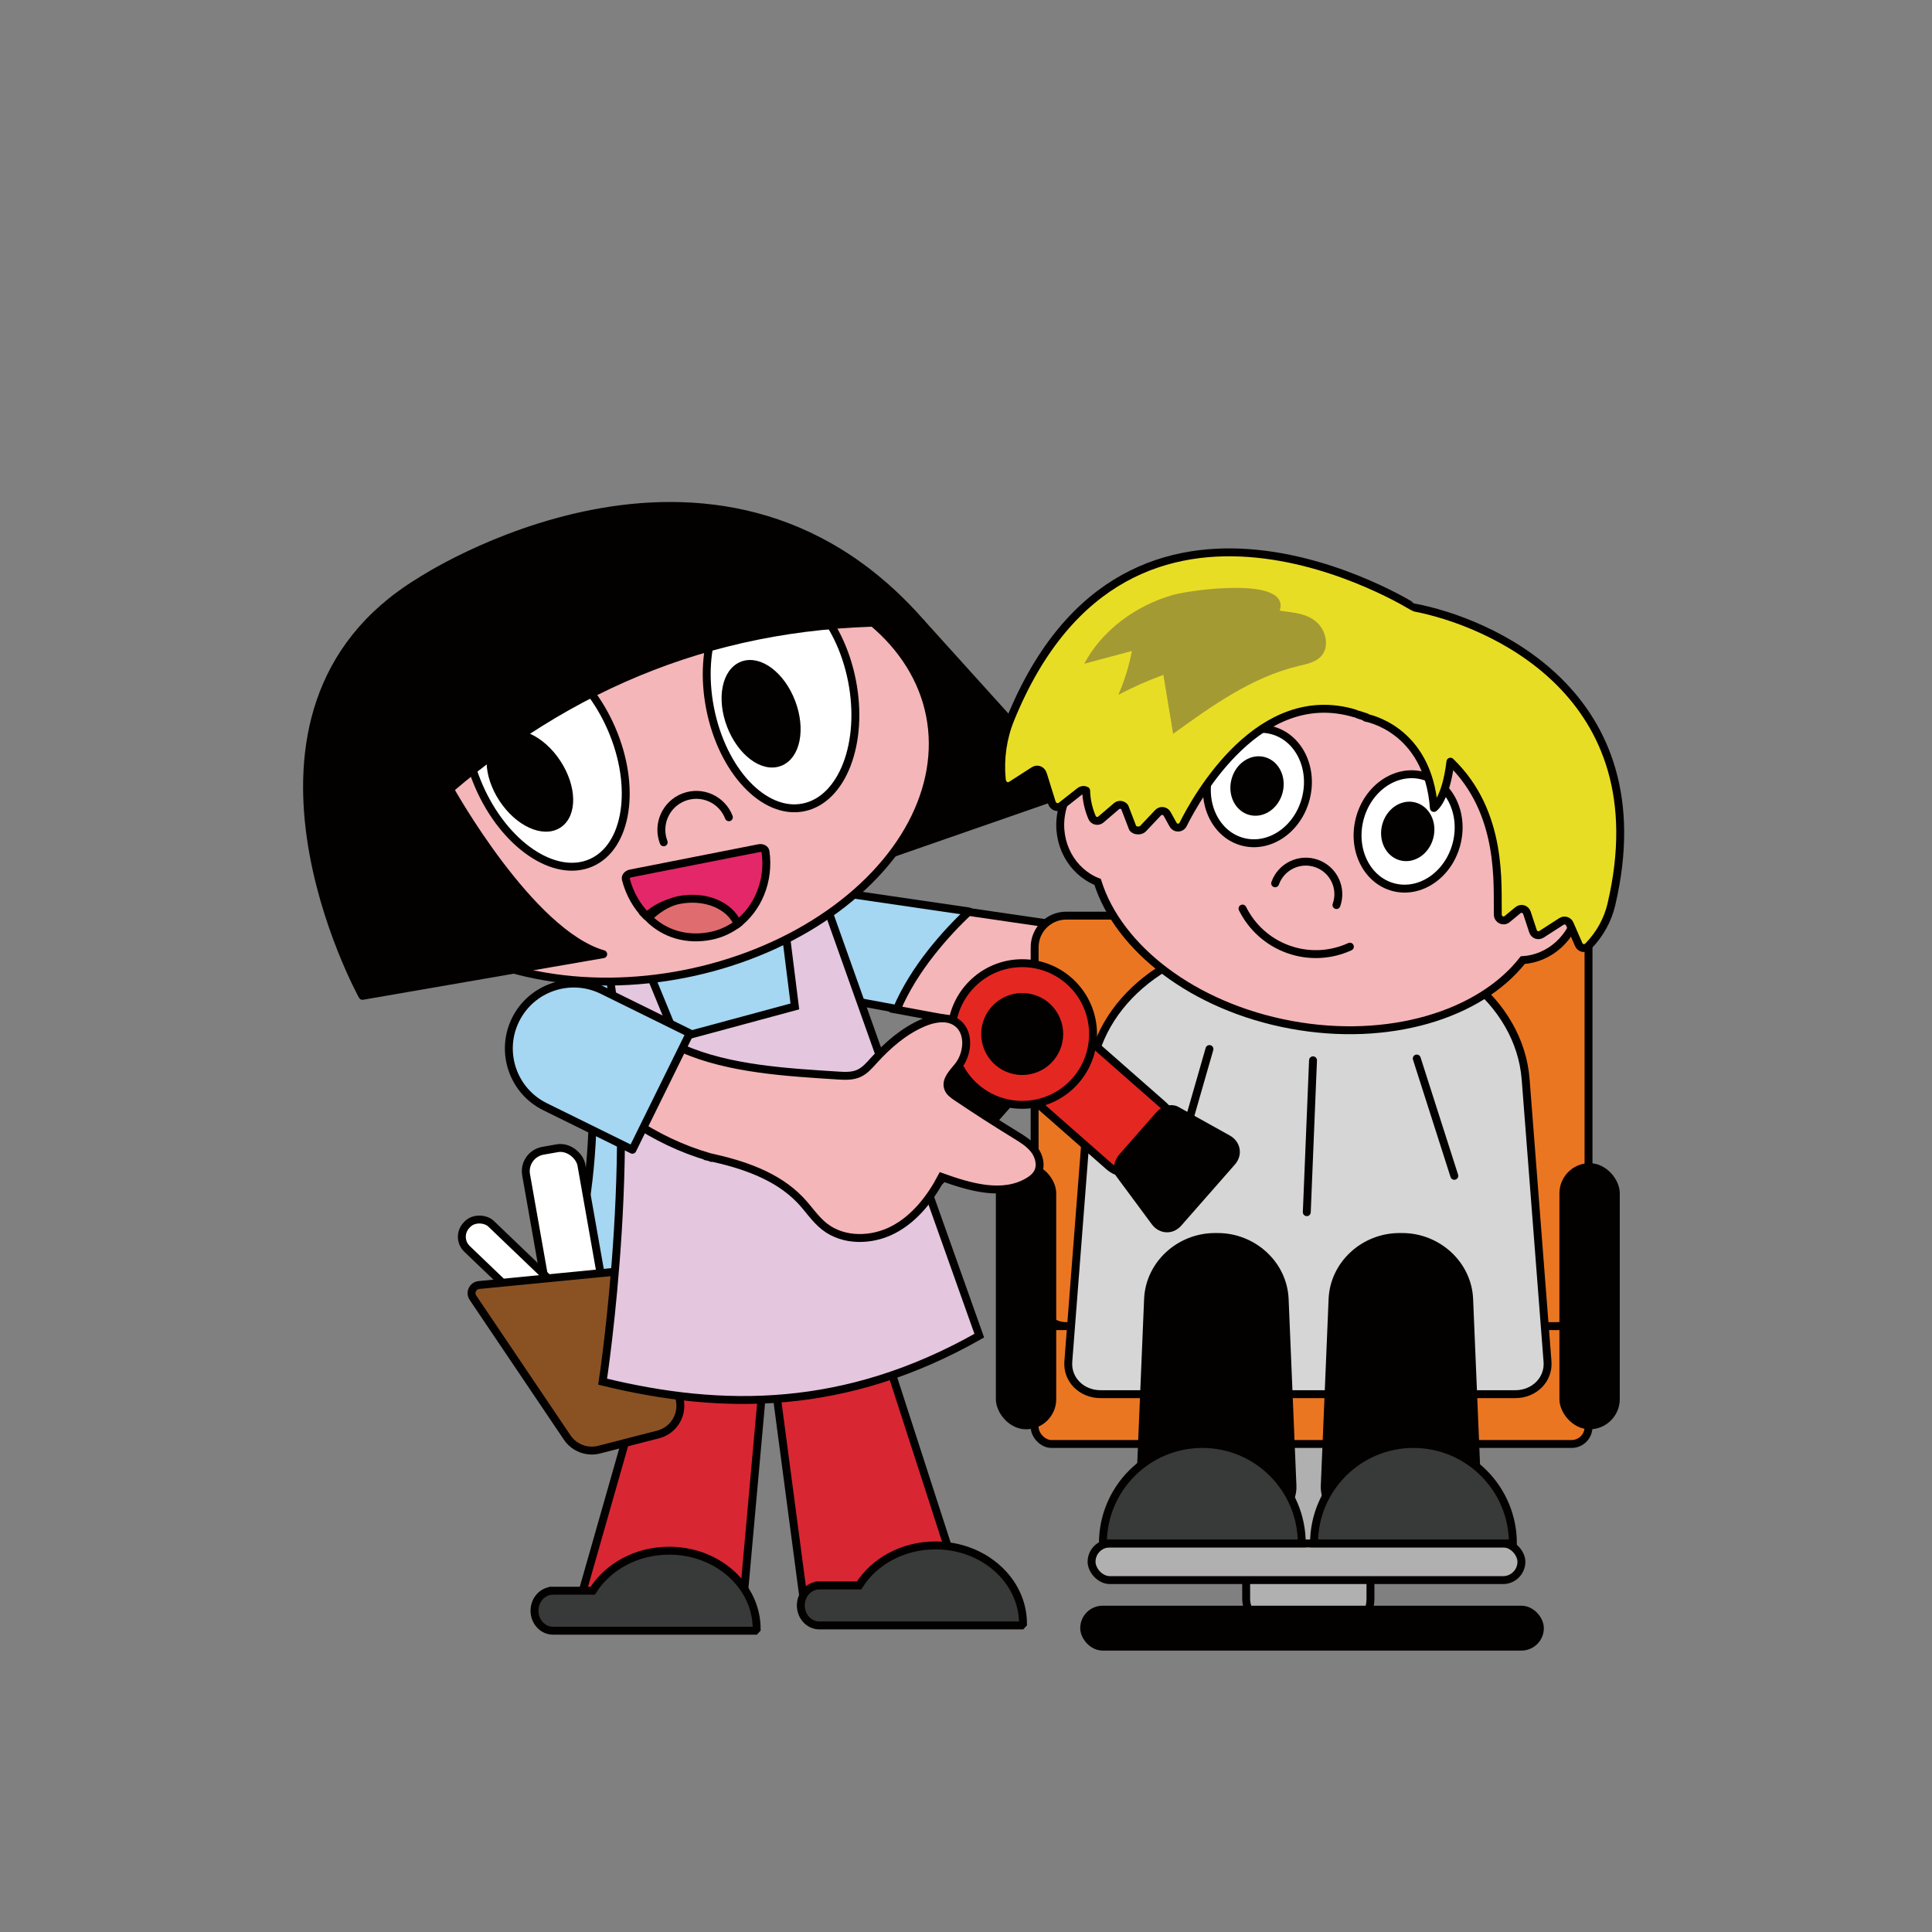
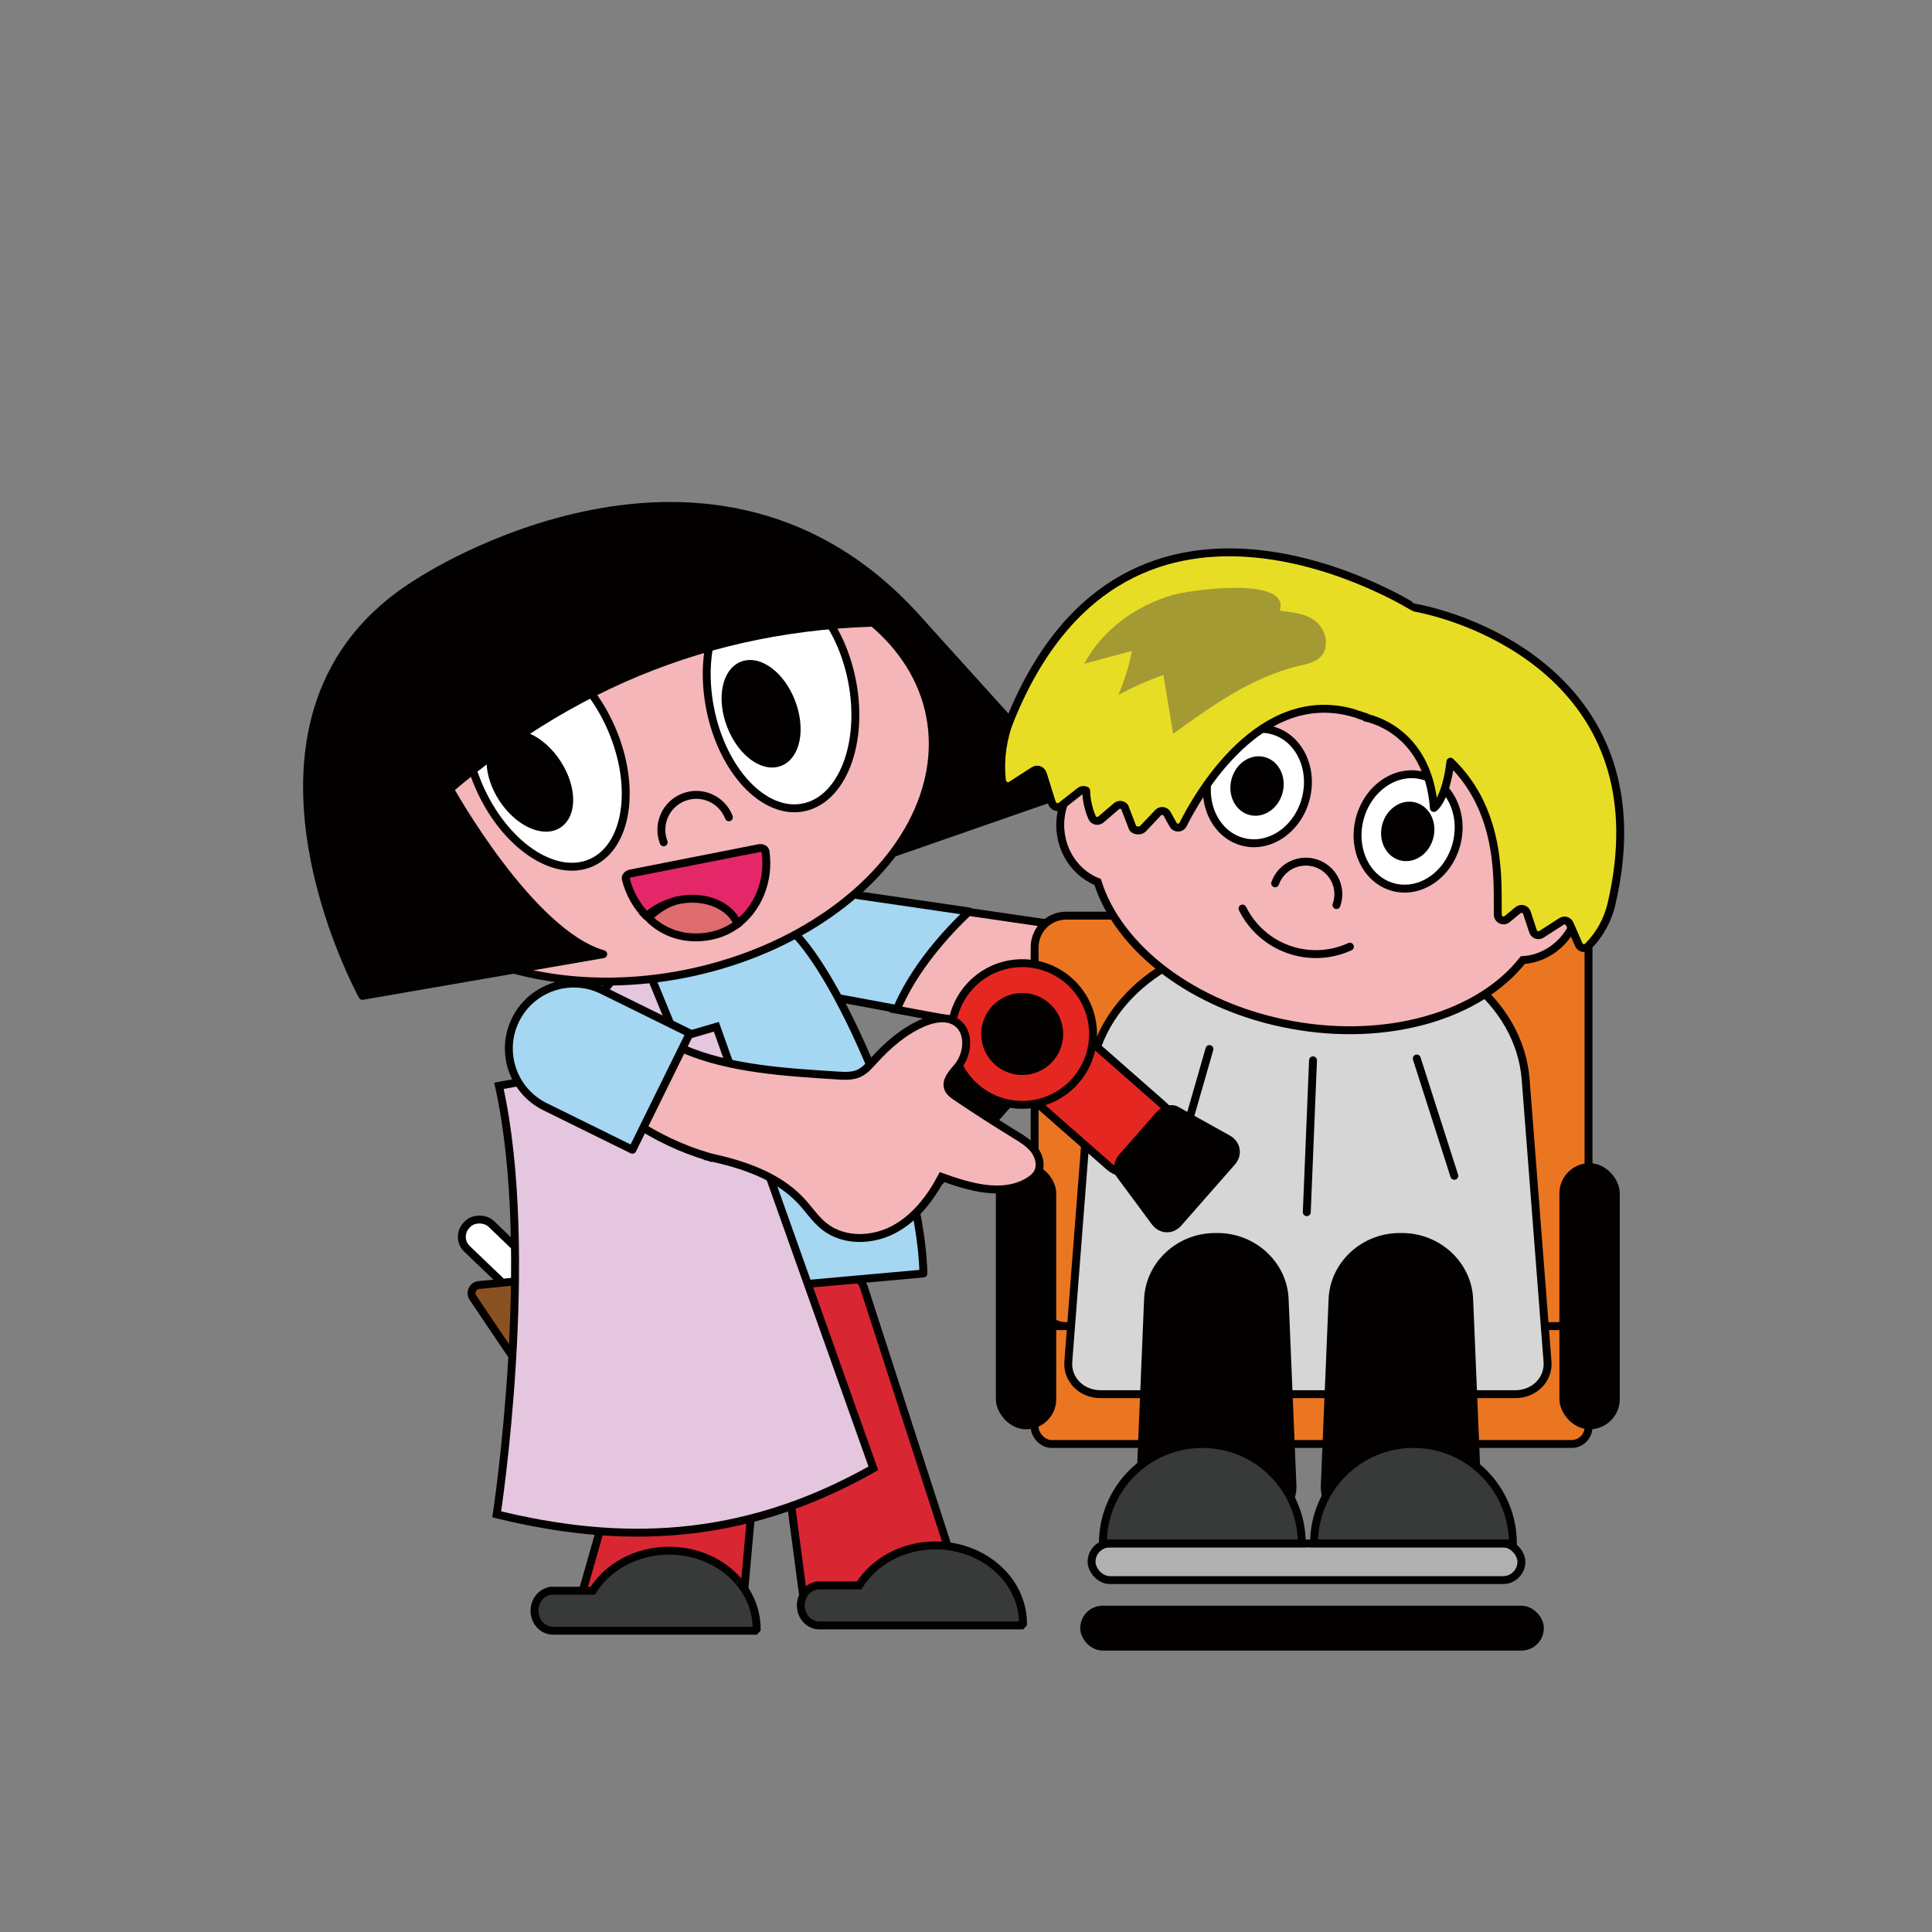
<svg xmlns="http://www.w3.org/2000/svg" id="ecV61GsOdQC1" viewBox="0 0 800 800" shape-rendering="geometricPrecision" text-rendering="geometricPrecision">
  <rect x="0" y="0" width="800" height="800" fill="#808080" stroke="none" />
  <style>#ecV61GsOdQC25 {animation: ecV61GsOdQC25__m 5000ms linear infinite normal forwards}@keyframes ecV61GsOdQC25__m { 0% {d: path('M127.27,168.72L141.53,203.42L186.48,191.28L181.7,153.11L196.88,148.69L256.41,316.12C205.77,344.83,159.13,344.71,113.59,333.57C113.59,333.57,128.68,235.11,114.44,171.07L127.28,168.72Z')} 8% {d: path('M127.27,168.72L141.53,203.42L186.48,191.28L181.7,153.11L196.88,148.69L256.41,316.12C205.77,344.83,159.13,344.71,113.59,333.57C113.59,333.57,128.68,235.11,114.44,171.07L127.28,168.72Z');animation-timing-function: cubic-bezier(0.42,0,0.58,1)} 16% {d: path('M127.27,168.72L141.53,203.42L186.48,191.28L181.7,153.11L196.88,148.69L254.747,317.125C204.107,345.835,126.821,347.896,100.545,331.992C100.545,331.992,128.68,235.11,114.44,171.07L127.28,168.72Z');animation-timing-function: cubic-bezier(0.42,0,0.58,1)} 24% {d: path('M127.27,168.72L141.53,203.42L186.48,191.28L181.7,153.11L196.88,148.69L256.41,316.12C205.77,344.83,159.13,344.71,113.59,333.57C113.59,333.57,128.68,235.11,114.44,171.07L127.28,168.72Z')} 30% {d: path('M127.27,168.72L141.53,203.42L186.48,191.28L181.7,153.11L196.88,148.69L254.747,317.125C204.107,345.835,134.08,347.148,107.803,331.243C107.803,331.243,128.68,235.11,114.44,171.07L127.28,168.72Z');animation-timing-function: cubic-bezier(0.42,0,0.58,1)} 34% {d: path('M127.27,168.72L141.53,203.42L186.48,191.28L181.7,153.11L196.88,148.69L256.41,316.12C205.77,344.83,159.13,344.71,113.59,333.57C113.59,333.57,128.68,235.11,114.44,171.07L127.28,168.72Z')} 100% {d: path('M127.27,168.72L141.53,203.42L186.48,191.28L181.7,153.11L196.88,148.69L256.41,316.12C205.77,344.83,159.13,344.71,113.59,333.57C113.59,333.57,128.68,235.11,114.44,171.07L127.28,168.72Z')}} #ecV61GsOdQC26_tr {animation: ecV61GsOdQC26_tr__tr 5000ms linear infinite normal forwards}@keyframes ecV61GsOdQC26_tr__tr { 0% {transform: translate(311.237px,355.628px) rotate(0deg);animation-timing-function: cubic-bezier(0.42,0,0.58,1)} 12% {transform: translate(311.237px,355.628px) rotate(5.459deg);animation-timing-function: cubic-bezier(0.42,0,0.58,1)} 24% {transform: translate(311.237px,355.628px) rotate(0deg)} 100% {transform: translate(311.237px,355.628px) rotate(0deg)}} #ecV61GsOdQC31_to {animation: ecV61GsOdQC31_to__to 5000ms linear infinite normal forwards}@keyframes ecV61GsOdQC31_to__to { 0% {transform: translate(173.675px,80.3px)} 2% {transform: translate(173.675px,80.3px)} 12% {transform: translate(189.561px,83.074px)} 68% {transform: translate(189.561px,83.074px)} 78% {transform: translate(173.675px,80.3px)} 100% {transform: translate(173.675px,80.3px)}} #ecV61GsOdQC31_tr {animation: ecV61GsOdQC31_tr__tr 5000ms linear infinite normal forwards}@keyframes ecV61GsOdQC31_tr__tr { 0% {transform: rotate(-21.02deg)} 2% {transform: rotate(-21.02deg)} 12% {transform: rotate(-7.244deg)} 68% {transform: rotate(-5.596deg)} 78% {transform: rotate(-19.647deg)} 100% {transform: rotate(-19.647deg)}} #ecV61GsOdQC34_to {animation: ecV61GsOdQC34_to__to 5000ms linear infinite normal forwards}@keyframes ecV61GsOdQC34_to__to { 0% {transform: translate(86.006px,105.738px)} 2% {transform: translate(86.006px,105.738px)} 12% {transform: translate(103.048px,106.709px)} 68% {transform: translate(103.048px,106.709px)} 78% {transform: translate(86.006px,105.738px)} 100% {transform: translate(86.006px,105.738px)}} #ecV61GsOdQC34_tr {animation: ecV61GsOdQC34_tr__tr 5000ms linear infinite normal forwards}@keyframes ecV61GsOdQC34_tr__tr { 0% {transform: rotate(-33.31deg)} 2% {transform: rotate(-33.31deg)} 12% {transform: rotate(-22.835deg)} 68% {transform: rotate(-22.835deg)} 78% {transform: rotate(-33.31deg)} 100% {transform: rotate(-33.31deg)}} #ecV61GsOdQC37 {animation: ecV61GsOdQC37__m 5000ms linear infinite normal forwards}@keyframes ecV61GsOdQC37__m { 0% {d: path('M142.12,151.2C137.38,152.13,133.28,154.27,130.28,157.07C126.59,153.35,123.79,148.53,122.38,143C122.14,142.07,122.98,141.1,124.19,140.86C124.19,140.86,172.86,131.27,172.86,131.27C174.08,131.03,175.22,131.61,175.35,132.56C176.92,143.69,172.43,154.29,164.38,160.27C161.43,153.23,152.08,149.24,142.12,151.2Z')} 16% {d: path('M142.12,151.2C137.38,152.13,133.28,154.27,130.28,157.07C126.59,153.35,123.79,148.53,122.38,143C122.14,142.07,122.98,141.1,124.19,140.86C124.19,140.86,172.86,131.27,172.86,131.27C174.08,131.03,175.22,131.61,175.35,132.56C176.92,143.69,172.43,154.29,164.38,160.27C161.43,153.23,152.08,149.24,142.12,151.2Z')} 20% {d: path('M142.19,151.161C137.45,152.091,133.35,154.231,130.35,157.031C126.66,153.311,124.83,150.019,123.42,144.489C123.18,143.559,123.47,143.376,124.764,143.348C139.164,146.857,164.152,143.665,173.51,132.561C175.662,132.297,174.415,133.078,175.261,133.709C175.626,145.353,172.5,154.251,164.45,160.231C161.5,153.191,152.15,149.201,142.19,151.161Z')} 24% {d: path('M142.19,151.161C137.45,152.091,133.35,154.231,130.35,157.031C126.66,153.311,124.83,150.019,123.42,144.489C123.18,143.559,123.47,143.376,124.764,143.348C139.164,146.857,164.152,143.665,173.51,132.561C175.662,132.297,174.415,133.078,175.261,133.709C175.626,145.353,172.5,154.251,164.45,160.231C161.5,153.191,152.15,149.201,142.19,151.161Z')} 28% {d: path('M142.12,151.2C137.38,152.13,133.28,154.27,130.28,157.07C126.59,153.35,123.79,148.53,122.38,143C122.14,142.07,122.98,141.1,124.19,140.86C124.19,140.86,172.86,131.27,172.86,131.27C174.08,131.03,175.22,131.61,175.35,132.56C176.92,143.69,172.43,154.29,164.38,160.27C161.43,153.23,152.08,149.24,142.12,151.2Z')} 100% {d: path('M142.12,151.2C137.38,152.13,133.28,154.27,130.28,157.07C126.59,153.35,123.79,148.53,122.38,143C122.14,142.07,122.98,141.1,124.19,140.86C124.19,140.86,172.86,131.27,172.86,131.27C174.08,131.03,175.22,131.61,175.35,132.56C176.92,143.69,172.43,154.29,164.38,160.27C161.43,153.23,152.08,149.24,142.12,151.2Z')}} #ecV61GsOdQC39 {animation: ecV61GsOdQC39__m 5000ms linear infinite normal forwards}@keyframes ecV61GsOdQC39__m { 0% {d: path('M234.36,45.83C164.87,43.46,105.89,65.87,55.67,108.88C55.67,108.88,85.95,163.47,113.81,171.47L22.52,187.27C22.52,187.27,-36.94,79.68,44.17,30.24C44.17,30.24,155.97,-43.82,234.35,45.83Z')} 8% {d: path('M234.36,45.83C164.87,43.46,105.89,65.87,55.67,108.88C55.67,108.88,85.95,163.47,113.81,171.47L22.52,187.27C22.52,187.27,-36.94,79.68,44.17,30.24C44.17,30.24,155.97,-43.82,234.35,45.83Z')} 16% {d: path('M234.36,45.83C164.87,43.46,105.89,65.87,55.67,108.88C55.67,108.88,81.178,170.425,109.038,178.425L12.206,190.045C12.206,190.045,-34.078,75.592,44.17,30.24C44.17,30.24,155.97,-43.82,234.35,45.83Z')} 24% {d: path('M234.36,45.83C164.87,43.46,105.89,65.87,55.67,108.88C55.67,108.88,85.95,163.47,113.81,171.47L22.52,187.27C22.52,187.27,-36.94,79.68,44.17,30.24C44.17,30.24,155.97,-43.82,234.35,45.83Z')} 100% {d: path('M234.36,45.83C164.87,43.46,105.89,65.87,55.67,108.88C55.67,108.88,85.95,163.47,113.81,171.47L22.52,187.27C22.52,187.27,-36.94,79.68,44.17,30.24C44.17,30.24,155.97,-43.82,234.35,45.83Z')}} #ecV61GsOdQC46_tr {animation: ecV61GsOdQC46_tr__tr 5000ms linear infinite normal forwards}@keyframes ecV61GsOdQC46_tr__tr { 0% {transform: translate(515.722px,377.103px) rotate(0deg);animation-timing-function: cubic-bezier(0.42,0,0.58,1)} 12% {transform: translate(515.722px,377.103px) rotate(-8.089deg);animation-timing-function: cubic-bezier(0.42,0,0.58,1)} 24% {transform: translate(515.722px,377.103px) rotate(0deg)} 100% {transform: translate(515.722px,377.103px) rotate(0deg)}} #ecV61GsOdQC49 {animation: ecV61GsOdQC49__m 5000ms linear infinite normal forwards}@keyframes ecV61GsOdQC49__m { 0% {d: path('M356.22,154.17C359.68,161.14,365.74,166.84,373.65,169.65C381.56,172.46,389.86,171.86,396.94,168.62')} 68% {d: path('M356.22,154.17C359.68,161.14,365.74,166.84,373.65,169.65C381.56,172.46,389.86,171.86,396.94,168.62')} 74% {d: path('M359.238,156.229C363.423,164.051,366.879,167.69,372.337,169.327C377.794,170.964,385.253,171.692,392.712,168.054')} 80% {d: path('M356.22,154.17C359.68,161.14,365.74,166.84,373.65,169.65C381.56,172.46,389.86,171.86,396.94,168.62')} 100% {d: path('M356.22,154.17C359.68,161.14,365.74,166.84,373.65,169.65C381.56,172.46,389.86,171.86,396.94,168.62')}} #ecV61GsOdQC51 {animation: ecV61GsOdQC51__m 5000ms linear infinite normal forwards}@keyframes ecV61GsOdQC51__m { 0% {d: path('M-21.87,0C-21.87,-10.477,-12.078,-18.97,0,-18.97C12.078,-18.97,21.87,-10.477,21.87,0C21.87,10.477,12.078,18.97,0,18.97C-12.078,18.97,-21.87,10.477,-21.87,0Z')} 2% {d: path('M-21.87,0C-21.87,-10.477,-12.078,-18.97,0,-18.97C12.078,-18.97,21.87,-10.477,21.87,0C21.87,10.477,12.078,18.97,0,18.97C-12.078,18.97,-21.87,10.477,-21.87,0Z')} 6% {d: path('M-21.87,0C-21.87,-10.477,-12.078,-18.97,0,-18.97C12.078,-18.97,12.722,-11.098,12.722,-0.621C12.722,9.856,12.078,18.97,0,18.97C-12.078,18.97,-21.87,10.477,-21.87,0Z')} 8% {d: path('M-21.87,0C-21.87,-10.477,-12.078,-18.97,0,-18.97C12.078,-18.97,-6.726,-11.382,-6.726,-0.905C-6.726,9.571,12.078,18.97,0,18.97C-12.078,18.97,-21.87,10.477,-21.87,0Z')} 12% {d: path('M-20.372,-0.194C-20.372,-10.671,-6.227,-19.198,-6.767,-18.867C-7.307,-18.536,-20.447,-11.4,-20.372,-0.194C-20.296,11.011,-2.571,22.437,-7.429,18.789C-12.287,15.142,-19.235,8.57,-20.372,-0.194Z')} 16% {d: path('M-21.87,0C-21.87,-10.477,-12.078,-18.97,0,-18.97C12.078,-18.97,-6.726,-11.382,-6.726,-0.905C-6.726,9.571,12.078,18.97,0,18.97C-12.078,18.97,-21.87,10.477,-21.87,0Z')} 20% {d: path('M-21.87,0C-21.87,-10.477,-12.078,-18.97,0,-18.97C12.078,-18.97,12.722,-11.098,12.722,-0.621C12.722,9.856,12.078,18.97,0,18.97C-12.078,18.97,-21.87,10.477,-21.87,0Z')} 24% {d: path('M-21.87,0C-21.87,-10.477,-12.078,-18.97,0,-18.97C12.078,-18.97,21.87,-10.477,21.87,0C21.87,10.477,12.078,18.97,0,18.97C-12.078,18.97,-21.87,10.477,-21.87,0Z')} 68% {d: path('M-21.87,0C-21.87,-10.477,-12.078,-18.97,0,-18.97C12.078,-18.97,21.87,-10.477,21.87,0C21.87,10.477,12.078,18.97,0,18.97C-12.078,18.97,-21.87,10.477,-21.87,0Z')} 72% {d: path('M-21.87,0C-21.87,-10.477,-12.078,-18.97,0,-18.97C12.078,-18.97,12.722,-11.098,12.722,-0.621C12.722,9.856,12.078,18.97,0,18.97C-12.078,18.97,-21.87,10.477,-21.87,0Z')} 76% {d: path('M-21.87,0C-21.87,-10.477,-12.078,-18.97,0,-18.97C12.078,-18.97,-6.726,-11.382,-6.726,-0.905C-6.726,9.571,12.078,18.97,0,18.97C-12.078,18.97,-21.87,10.477,-21.87,0Z')} 80% {d: path('M-20.372,-0.194C-20.372,-10.671,-6.227,-19.198,-6.767,-18.867C-7.307,-18.536,-20.447,-11.4,-20.372,-0.194C-20.296,11.011,-2.571,22.437,-7.429,18.789C-12.287,15.142,-19.235,8.57,-20.372,-0.194Z')} 84% {d: path('M-21.87,0C-21.87,-10.477,-12.078,-18.97,0,-18.97C12.078,-18.97,-6.726,-11.382,-6.726,-0.905C-6.726,9.571,12.078,18.97,0,18.97C-12.078,18.97,-21.87,10.477,-21.87,0Z')} 86% {d: path('M-21.87,0C-21.87,-10.477,-12.078,-18.97,0,-18.97C12.078,-18.97,12.722,-11.098,12.722,-0.621C12.722,9.856,12.078,18.97,0,18.97C-12.078,18.97,-21.87,10.477,-21.87,0Z')} 90% {d: path('M-21.87,0C-21.87,-10.477,-12.078,-18.97,0,-18.97C12.078,-18.97,21.87,-10.477,21.87,0C21.87,10.477,12.078,18.97,0,18.97C-12.078,18.97,-21.87,10.477,-21.87,0Z')} 100% {d: path('M-21.87,0C-21.87,-10.477,-12.078,-18.97,0,-18.97C12.078,-18.97,21.87,-10.477,21.87,0C21.87,10.477,12.078,18.97,0,18.97C-12.078,18.97,-21.87,10.477,-21.87,0Z')}} #ecV61GsOdQC55 {animation: ecV61GsOdQC55__m 5000ms linear infinite normal forwards}@keyframes ecV61GsOdQC55__m { 0% {d: path('M-21.87,0C-21.87,-10.477,-12.078,-18.97,0,-18.97C12.078,-18.97,21.87,-10.477,21.87,0C21.87,10.477,12.078,18.97,0,18.97C-12.078,18.97,-21.87,10.477,-21.87,0Z')} 2% {d: path('M-21.87,0C-21.87,-10.477,-12.078,-18.97,0,-18.97C12.078,-18.97,21.87,-10.477,21.87,0C21.87,10.477,12.078,18.97,0,18.97C-12.078,18.97,-21.87,10.477,-21.87,0Z')} 6% {d: path('M-21.87,0C-21.87,-10.477,-12.078,-18.97,0,-18.97C12.078,-18.97,12.722,-11.098,12.722,-0.621C12.722,9.856,12.078,18.97,0,18.97C-12.078,18.97,-21.87,10.477,-21.87,0Z')} 8% {d: path('M-21.87,0C-21.87,-10.477,-12.078,-18.97,0,-18.97C12.078,-18.97,-6.726,-11.382,-6.726,-0.905C-6.726,9.571,12.078,18.97,0,18.97C-12.078,18.97,-21.87,10.477,-21.87,0Z')} 12% {d: path('M-20.372,-0.194C-20.372,-10.671,-6.227,-19.198,-6.767,-18.867C-7.307,-18.536,-20.447,-11.4,-20.372,-0.194C-20.296,11.011,-2.571,22.437,-7.429,18.789C-12.287,15.142,-19.235,8.57,-20.372,-0.194Z')} 16% {d: path('M-21.87,0C-21.87,-10.477,-12.078,-18.97,0,-18.97C12.078,-18.97,-6.726,-11.382,-6.726,-0.905C-6.726,9.571,12.078,18.97,0,18.97C-12.078,18.97,-21.87,10.477,-21.87,0Z')} 20% {d: path('M-21.87,0C-21.87,-10.477,-12.078,-18.97,0,-18.97C12.078,-18.97,12.722,-11.098,12.722,-0.621C12.722,9.856,12.078,18.97,0,18.97C-12.078,18.97,-21.87,10.477,-21.87,0Z')} 24% {d: path('M-21.87,0C-21.87,-10.477,-12.078,-18.97,0,-18.97C12.078,-18.97,21.87,-10.477,21.87,0C21.87,10.477,12.078,18.97,0,18.97C-12.078,18.97,-21.87,10.477,-21.87,0Z')} 68% {d: path('M-21.87,0C-21.87,-10.477,-12.078,-18.97,0,-18.97C12.078,-18.97,21.87,-10.477,21.87,0C21.87,10.477,12.078,18.97,0,18.97C-12.078,18.97,-21.87,10.477,-21.87,0Z')} 72% {d: path('M-21.87,0C-21.87,-10.477,-12.078,-18.97,0,-18.97C12.078,-18.97,12.722,-11.098,12.722,-0.621C12.722,9.856,12.078,18.97,0,18.97C-12.078,18.97,-21.87,10.477,-21.87,0Z')} 76% {d: path('M-21.87,0C-21.87,-10.477,-12.078,-18.97,0,-18.97C12.078,-18.97,-6.726,-11.382,-6.726,-0.905C-6.726,9.571,12.078,18.97,0,18.97C-12.078,18.97,-21.87,10.477,-21.87,0Z')} 80% {d: path('M-20.372,-0.194C-20.372,-10.671,-6.227,-19.198,-6.767,-18.867C-7.307,-18.536,-20.447,-11.4,-20.372,-0.194C-20.296,11.011,-2.571,22.437,-7.429,18.789C-12.287,15.142,-19.235,8.57,-20.372,-0.194Z')} 84% {d: path('M-21.87,0C-21.87,-10.477,-12.078,-18.97,0,-18.97C12.078,-18.97,-6.726,-11.382,-6.726,-0.905C-6.726,9.571,12.078,18.97,0,18.97C-12.078,18.97,-21.87,10.477,-21.87,0Z')} 86% {d: path('M-21.87,0C-21.87,-10.477,-12.078,-18.97,0,-18.97C12.078,-18.97,12.722,-11.098,12.722,-0.621C12.722,9.856,12.078,18.97,0,18.97C-12.078,18.97,-21.87,10.477,-21.87,0Z')} 90% {d: path('M-21.87,0C-21.87,-10.477,-12.078,-18.97,0,-18.97C12.078,-18.97,21.87,-10.477,21.87,0C21.87,10.477,12.078,18.97,0,18.97C-12.078,18.97,-21.87,10.477,-21.87,0Z')} 100% {d: path('M-21.87,0C-21.87,-10.477,-12.078,-18.97,0,-18.97C12.078,-18.97,21.87,-10.477,21.87,0C21.87,10.477,12.078,18.97,0,18.97C-12.078,18.97,-21.87,10.477,-21.87,0Z')}} #ecV61GsOdQC57 {animation: ecV61GsOdQC57__m 5000ms linear infinite normal forwards}@keyframes ecV61GsOdQC57__m { 0% {d: path('M-21.87,0C-21.87,-10.477,-12.078,-18.97,0,-18.97C12.078,-18.97,21.87,-10.477,21.87,0C21.87,10.477,12.078,18.97,0,18.97C-12.078,18.97,-21.87,10.477,-21.87,0Z')} 2% {d: path('M-21.87,0C-21.87,-10.477,-12.078,-18.97,0,-18.97C12.078,-18.97,21.87,-10.477,21.87,0C21.87,10.477,12.078,18.97,0,18.97C-12.078,18.97,-21.87,10.477,-21.87,0Z')} 6% {d: path('M-21.87,0C-21.87,-10.477,-12.078,-18.97,0,-18.97C12.078,-18.97,12.722,-11.098,12.722,-0.621C12.722,9.856,12.078,18.97,0,18.97C-12.078,18.97,-21.87,10.477,-21.87,0Z')} 8% {d: path('M-21.87,0C-21.87,-10.477,-12.078,-18.97,0,-18.97C12.078,-18.97,-6.726,-11.382,-6.726,-0.905C-6.726,9.571,12.078,18.97,0,18.97C-12.078,18.97,-21.87,10.477,-21.87,0Z')} 12% {d: path('M-20.372,-0.194C-20.372,-10.671,-6.227,-19.198,-6.767,-18.867C-7.307,-18.536,-20.447,-11.4,-20.372,-0.194C-20.296,11.011,-2.571,22.437,-7.429,18.789C-12.287,15.142,-19.235,8.57,-20.372,-0.194Z')} 16% {d: path('M-21.87,0C-21.87,-10.477,-12.078,-18.97,0,-18.97C12.078,-18.97,-6.726,-11.382,-6.726,-0.905C-6.726,9.571,12.078,18.97,0,18.97C-12.078,18.97,-21.87,10.477,-21.87,0Z')} 20% {d: path('M-21.87,0C-21.87,-10.477,-12.078,-18.97,0,-18.97C12.078,-18.97,12.722,-11.098,12.722,-0.621C12.722,9.856,12.078,18.97,0,18.97C-12.078,18.97,-21.87,10.477,-21.87,0Z')} 24% {d: path('M-21.87,0C-21.87,-10.477,-12.078,-18.97,0,-18.97C12.078,-18.97,21.87,-10.477,21.87,0C21.87,10.477,12.078,18.97,0,18.97C-12.078,18.97,-21.87,10.477,-21.87,0Z')} 68% {d: path('M-21.87,0C-21.87,-10.477,-12.078,-18.97,0,-18.97C12.078,-18.97,21.87,-10.477,21.87,0C21.87,10.477,12.078,18.97,0,18.97C-12.078,18.97,-21.87,10.477,-21.87,0Z')} 72% {d: path('M-21.87,0C-21.87,-10.477,-12.078,-18.97,0,-18.97C12.078,-18.97,12.722,-11.098,12.722,-0.621C12.722,9.856,12.078,18.97,0,18.97C-12.078,18.97,-21.87,10.477,-21.87,0Z')} 76% {d: path('M-21.87,0C-21.87,-10.477,-12.078,-18.97,0,-18.97C12.078,-18.97,-6.726,-11.382,-6.726,-0.905C-6.726,9.571,12.078,18.97,0,18.97C-12.078,18.97,-21.87,10.477,-21.87,0Z')} 80% {d: path('M-20.372,-0.194C-20.372,-10.671,-6.227,-19.198,-6.767,-18.867C-7.307,-18.536,-20.447,-11.4,-20.372,-0.194C-20.296,11.011,-2.571,22.437,-7.429,18.789C-12.287,15.142,-19.235,8.57,-20.372,-0.194Z')} 84% {d: path('M-21.87,0C-21.87,-10.477,-12.078,-18.97,0,-18.97C12.078,-18.97,-6.726,-11.382,-6.726,-0.905C-6.726,9.571,12.078,18.97,0,18.97C-12.078,18.97,-21.87,10.477,-21.87,0Z')} 86% {d: path('M-21.87,0C-21.87,-10.477,-12.078,-18.97,0,-18.97C12.078,-18.97,12.722,-11.098,12.722,-0.621C12.722,9.856,12.078,18.97,0,18.97C-12.078,18.97,-21.87,10.477,-21.87,0Z')} 90% {d: path('M-21.87,0C-21.87,-10.477,-12.078,-18.97,0,-18.97C12.078,-18.97,21.87,-10.477,21.87,0C21.87,10.477,12.078,18.97,0,18.97C-12.078,18.97,-21.87,10.477,-21.87,0Z')} 100% {d: path('M-21.87,0C-21.87,-10.477,-12.078,-18.97,0,-18.97C12.078,-18.97,21.87,-10.477,21.87,0C21.87,10.477,12.078,18.97,0,18.97C-12.078,18.97,-21.87,10.477,-21.87,0Z')}} #ecV61GsOdQC61 {animation: ecV61GsOdQC61__m 5000ms linear infinite normal forwards}@keyframes ecV61GsOdQC61__m { 0% {d: path('M-21.87,0C-21.87,-10.477,-12.078,-18.97,0,-18.97C12.078,-18.97,21.87,-10.477,21.87,0C21.87,10.477,12.078,18.97,0,18.97C-12.078,18.97,-21.87,10.477,-21.87,0Z')} 2% {d: path('M-21.87,0C-21.87,-10.477,-12.078,-18.97,0,-18.97C12.078,-18.97,21.87,-10.477,21.87,0C21.87,10.477,12.078,18.97,0,18.97C-12.078,18.97,-21.87,10.477,-21.87,0Z')} 6% {d: path('M-21.87,0C-21.87,-10.477,-12.078,-18.97,0,-18.97C12.078,-18.97,12.722,-11.098,12.722,-0.621C12.722,9.856,12.078,18.97,0,18.97C-12.078,18.97,-21.87,10.477,-21.87,0Z')} 8% {d: path('M-21.87,0C-21.87,-10.477,-12.078,-18.97,0,-18.97C12.078,-18.97,-6.726,-11.382,-6.726,-0.905C-6.726,9.571,12.078,18.97,0,18.97C-12.078,18.97,-21.87,10.477,-21.87,0Z')} 12% {d: path('M-20.372,-0.194C-20.372,-10.671,-6.227,-19.198,-6.767,-18.867C-7.307,-18.536,-20.447,-11.4,-20.372,-0.194C-20.296,11.011,-2.571,22.437,-7.429,18.789C-12.287,15.142,-19.235,8.57,-20.372,-0.194Z')} 16% {d: path('M-21.87,0C-21.87,-10.477,-12.078,-18.97,0,-18.97C12.078,-18.97,-6.726,-11.382,-6.726,-0.905C-6.726,9.571,12.078,18.97,0,18.97C-12.078,18.97,-21.87,10.477,-21.87,0Z')} 20% {d: path('M-21.87,0C-21.87,-10.477,-12.078,-18.97,0,-18.97C12.078,-18.97,12.722,-11.098,12.722,-0.621C12.722,9.856,12.078,18.97,0,18.97C-12.078,18.97,-21.87,10.477,-21.87,0Z')} 24% {d: path('M-21.87,0C-21.87,-10.477,-12.078,-18.97,0,-18.97C12.078,-18.97,21.87,-10.477,21.87,0C21.87,10.477,12.078,18.97,0,18.97C-12.078,18.97,-21.87,10.477,-21.87,0Z')} 68% {d: path('M-21.87,0C-21.87,-10.477,-12.078,-18.97,0,-18.97C12.078,-18.97,21.87,-10.477,21.87,0C21.87,10.477,12.078,18.97,0,18.97C-12.078,18.97,-21.87,10.477,-21.87,0Z')} 72% {d: path('M-21.87,0C-21.87,-10.477,-12.078,-18.97,0,-18.97C12.078,-18.97,12.722,-11.098,12.722,-0.621C12.722,9.856,12.078,18.97,0,18.97C-12.078,18.97,-21.87,10.477,-21.87,0Z')} 76% {d: path('M-21.87,0C-21.87,-10.477,-12.078,-18.97,0,-18.97C12.078,-18.97,-6.726,-11.382,-6.726,-0.905C-6.726,9.571,12.078,18.97,0,18.97C-12.078,18.97,-21.87,10.477,-21.87,0Z')} 80% {d: path('M-20.372,-0.194C-20.372,-10.671,-6.227,-19.198,-6.767,-18.867C-7.307,-18.536,-20.447,-11.4,-20.372,-0.194C-20.296,11.011,-2.571,22.437,-7.429,18.789C-12.287,15.142,-19.235,8.57,-20.372,-0.194Z')} 84% {d: path('M-21.87,0C-21.87,-10.477,-12.078,-18.97,0,-18.97C12.078,-18.97,-6.726,-11.382,-6.726,-0.905C-6.726,9.571,12.078,18.97,0,18.97C-12.078,18.97,-21.87,10.477,-21.87,0Z')} 86% {d: path('M-21.87,0C-21.87,-10.477,-12.078,-18.97,0,-18.97C12.078,-18.97,12.722,-11.098,12.722,-0.621C12.722,9.856,12.078,18.97,0,18.97C-12.078,18.97,-21.87,10.477,-21.87,0Z')} 90% {d: path('M-21.87,0C-21.87,-10.477,-12.078,-18.97,0,-18.97C12.078,-18.97,21.87,-10.477,21.87,0C21.87,10.477,12.078,18.97,0,18.97C-12.078,18.97,-21.87,10.477,-21.87,0Z')} 100% {d: path('M-21.87,0C-21.87,-10.477,-12.078,-18.97,0,-18.97C12.078,-18.97,21.87,-10.477,21.87,0C21.87,10.477,12.078,18.97,0,18.97C-12.078,18.97,-21.87,10.477,-21.87,0Z')}} #ecV61GsOdQC63 {animation: ecV61GsOdQC63__m 5000ms linear infinite normal forwards}@keyframes ecV61GsOdQC63__m { 0% {d: path('M496.1,153.26C515.07,72.52,448.47,45.75,421.37,40.68C421.34,40.68,313.31,-27.8,268.21,83.01C265.3,90.15,264.2,98,264.92,105.58L264.96,105.98C265.15,107.99,266.99,109.03,268.56,108.02L277.09,102.53C278.44,101.66,280.06,102.3,280.56,103.92L283.89,114.59C284.43,116.3,286.2,116.9,287.57,115.83L294.5,110.39C295.29,109.77,296.19,109.72,296.93,110.1C297.02,113.49,297.74,116.85,299.06,120.03L299.17,120.29C299.72,121.61,301.43,122.01,302.52,121.08L308.44,116.01C309.38,115.21,310.83,115.38,311.55,116.38L314.61,124.34C315.38,125.41,317.55,125.51,318.46,124.57L324.23,118.47C325.21,117.45,326.93,117.68,327.62,118.91L329.92,123.05C330.74,124.53,332.91,124.49,333.67,122.99C339.07,112.15,362.86,69.94,398.9,80.86C399,80.94,401.03,81.6,403.16,82.28L402.93,82.45C402.93,82.45,426.5,86.32,428.79,116.69C428.79,116.69,433.35,113.63,435.06,99.13C455.22,118.53,452.76,145.99,453.03,157.13C453.08,159.03,455.15,160,456.59,158.81L460.64,155.47C461.85,154.47,463.59,154.98,464.08,156.46L466.38,163.43C466.83,164.81,468.39,165.36,469.6,164.58L477.15,159.72C478.29,158.99,479.75,159.43,480.3,160.67L483.72,168.51C484.35,169.95,486.17,170.27,487.28,169.13L487.5,168.9C491.7,164.59,494.71,159.16,496.11,153.24Z')} 6% {d: path('M496.1,153.26C515.07,72.52,448.47,45.75,421.37,40.68C421.34,40.68,313.31,-27.8,268.21,83.01C265.3,90.15,264.2,98,264.92,105.58L264.96,105.98C265.15,107.99,266.99,109.03,268.56,108.02L277.09,102.53C278.44,101.66,280.06,102.3,280.56,103.92L283.89,114.59C284.43,116.3,286.2,116.9,287.57,115.83L294.5,110.39C295.29,109.77,296.19,109.72,296.93,110.1C297.02,113.49,297.74,116.85,299.06,120.03L299.17,120.29C299.72,121.61,301.43,122.01,302.52,121.08L308.44,116.01C309.38,115.21,310.83,115.38,311.55,116.38L314.61,124.34C315.38,125.41,317.55,125.51,318.46,124.57L324.23,118.47C325.21,117.45,326.93,117.68,327.62,118.91L329.92,123.05C330.74,124.53,332.91,124.49,333.67,122.99C339.07,112.15,362.86,69.94,398.9,80.86C399,80.94,401.03,81.6,403.16,82.28L402.93,82.45C402.93,82.45,426.5,86.32,428.79,116.69C428.79,116.69,433.35,113.63,435.06,99.13C455.22,118.53,452.76,145.99,453.03,157.13C453.08,159.03,455.15,160,456.59,158.81L460.64,155.47C461.85,154.47,463.59,154.98,464.08,156.46L466.38,163.43C466.83,164.81,468.39,165.36,469.6,164.58L477.15,159.72C478.29,158.99,479.75,159.43,480.3,160.67L483.72,168.51C484.35,169.95,486.17,170.27,487.28,169.13L487.5,168.9C491.7,164.59,494.71,159.16,496.11,153.24Z')} 10% {d: path('M496.1,153.26C515.07,72.52,448.47,45.75,421.37,40.68C421.34,40.68,313.31,-27.8,268.21,83.01C265.3,90.15,264.2,98,264.92,105.58L264.96,105.98C265.15,107.99,266.99,109.03,268.56,108.02L277.09,102.53C278.44,101.66,280.06,102.3,280.56,103.92L283.89,114.59C284.43,116.3,286.2,116.9,287.57,115.83L294.5,110.39C295.29,109.77,296.19,109.72,296.93,110.1C297.02,113.49,297.74,116.85,299.06,120.03L299.17,120.29C299.72,121.61,301.43,122.01,302.52,121.08L308.44,116.01C309.38,115.21,310.83,115.38,311.55,116.38L314.61,124.34C315.38,125.41,317.55,125.51,318.46,124.57L324.23,118.47C325.21,117.45,326.93,117.68,327.62,118.91L329.92,123.05C330.74,124.53,332.91,124.49,333.67,122.99C339.07,112.15,363.583,70.837,398.9,80.86C399,80.94,401.03,81.6,403.16,82.28L402.93,82.45C402.93,82.45,429.061,86.594,431.351,116.964C431.351,116.964,436.437,114.256,435.06,99.13C457.945,117.352,454.386,146.157,453.03,157.13C453.08,159.03,455.15,160,456.59,158.81L460.64,155.47C461.85,154.47,463.59,154.98,464.08,156.46L466.38,163.43C466.83,164.81,468.39,165.36,469.6,164.58L477.15,159.72C478.29,158.99,479.75,159.43,480.3,160.67L483.72,168.51C484.35,169.95,486.17,170.27,487.28,169.13L487.5,168.9C491.7,164.59,494.71,159.16,496.11,153.24Z')} 14% {d: path('M496.1,153.26C515.07,72.52,448.47,45.75,421.37,40.68C421.34,40.68,313.31,-27.8,268.21,83.01C265.3,90.15,264.2,98,264.92,105.58L264.96,105.98C265.15,107.99,266.99,109.03,268.56,108.02L277.09,102.53C278.44,101.66,280.06,102.3,280.56,103.92L283.89,114.59C284.43,116.3,286.2,116.9,287.57,115.83L294.5,110.39C295.29,109.77,296.19,109.72,296.93,110.1C297.02,113.49,297.74,116.85,299.06,120.03L299.17,120.29C299.72,121.61,301.43,122.01,302.52,121.08L308.44,116.01C309.38,115.21,310.83,115.38,311.55,116.38L314.61,124.34C315.38,125.41,317.55,125.51,318.46,124.57L324.23,118.47C325.21,117.45,326.93,117.68,327.62,118.91L329.92,123.05C330.74,124.53,332.91,124.49,333.67,122.99C339.07,112.15,362.86,69.94,398.9,80.86C399,80.94,401.03,81.6,403.16,82.28L402.93,82.45C402.93,82.45,431.979,86.324,434.269,116.694C434.269,116.694,438.949,112.477,435.06,99.13C455.22,118.53,452.76,145.99,453.03,157.13C453.08,159.03,455.15,160,456.59,158.81L460.64,155.47C461.85,154.47,463.59,154.98,464.08,156.46L466.38,163.43C466.83,164.81,468.39,165.36,469.6,164.58L477.15,159.72C478.29,158.99,479.75,159.43,480.3,160.67L483.72,168.51C484.35,169.95,486.17,170.27,487.28,169.13L487.5,168.9C491.7,164.59,494.71,159.16,496.11,153.24Z')} 18% {d: path('M496.1,153.26C515.07,72.52,448.47,45.75,421.37,40.68C421.34,40.68,313.31,-27.8,268.21,83.01C265.3,90.15,264.2,98,264.92,105.58L264.96,105.98C265.15,107.99,266.99,109.03,268.56,108.02L277.09,102.53C278.44,101.66,280.06,102.3,280.56,103.92L283.89,114.59C284.43,116.3,286.2,116.9,287.57,115.83L294.5,110.39C295.29,109.77,296.19,109.72,296.93,110.1C297.02,113.49,297.74,116.85,299.06,120.03L299.17,120.29C299.72,121.61,301.43,122.01,302.52,121.08L308.44,116.01C309.38,115.21,310.83,115.38,311.55,116.38L314.61,124.34C315.38,125.41,317.55,125.51,318.46,124.57L324.23,118.47C325.21,117.45,326.93,117.68,327.62,118.91L329.92,123.05C330.74,124.53,332.91,124.49,333.67,122.99C339.07,112.15,363.583,70.837,398.9,80.86C399,80.94,401.03,81.6,403.16,82.28L402.93,82.45C402.93,82.45,429.061,86.594,431.351,116.964C431.351,116.964,436.437,114.256,435.06,99.13C457.945,117.352,454.386,146.157,453.03,157.13C453.08,159.03,455.15,160,456.59,158.81L460.64,155.47C461.85,154.47,463.59,154.98,464.08,156.46L466.38,163.43C466.83,164.81,468.39,165.36,469.6,164.58L477.15,159.72C478.29,158.99,479.75,159.43,480.3,160.67L483.72,168.51C484.35,169.95,486.17,170.27,487.28,169.13L487.5,168.9C491.7,164.59,494.71,159.16,496.11,153.24Z')} 24% {d: path('M496.1,153.26C515.07,72.52,448.47,45.75,421.37,40.68C421.34,40.68,313.31,-27.8,268.21,83.01C265.3,90.15,264.2,98,264.92,105.58L264.96,105.98C265.15,107.99,266.99,109.03,268.56,108.02L277.09,102.53C278.44,101.66,280.06,102.3,280.56,103.92L283.89,114.59C284.43,116.3,286.2,116.9,287.57,115.83L294.5,110.39C295.29,109.77,296.19,109.72,296.93,110.1C297.02,113.49,297.74,116.85,299.06,120.03L299.17,120.29C299.72,121.61,301.43,122.01,302.52,121.08L308.44,116.01C309.38,115.21,310.83,115.38,311.55,116.38L314.61,124.34C315.38,125.41,317.55,125.51,318.46,124.57L324.23,118.47C325.21,117.45,326.93,117.68,327.62,118.91L329.92,123.05C330.74,124.53,332.91,124.49,333.67,122.99C339.07,112.15,362.86,69.94,398.9,80.86C399,80.94,401.03,81.6,403.16,82.28L402.93,82.45C402.93,82.45,426.5,86.32,428.79,116.69C428.79,116.69,433.35,113.63,435.06,99.13C455.22,118.53,452.76,145.99,453.03,157.13C453.08,159.03,455.15,160,456.59,158.81L460.64,155.47C461.85,154.47,463.59,154.98,464.08,156.46L466.38,163.43C466.83,164.81,468.39,165.36,469.6,164.58L477.15,159.72C478.29,158.99,479.75,159.43,480.3,160.67L483.72,168.51C484.35,169.95,486.17,170.27,487.28,169.13L487.5,168.9C491.7,164.59,494.71,159.16,496.11,153.24Z')} 100% {d: path('M496.1,153.26C515.07,72.52,448.47,45.75,421.37,40.68C421.34,40.68,313.31,-27.8,268.21,83.01C265.3,90.15,264.2,98,264.92,105.58L264.96,105.98C265.15,107.99,266.99,109.03,268.56,108.02L277.09,102.53C278.44,101.66,280.06,102.3,280.56,103.92L283.89,114.59C284.43,116.3,286.2,116.9,287.57,115.83L294.5,110.39C295.29,109.77,296.19,109.72,296.93,110.1C297.02,113.49,297.74,116.85,299.06,120.03L299.17,120.29C299.72,121.61,301.43,122.01,302.52,121.08L308.44,116.01C309.38,115.21,310.83,115.38,311.55,116.38L314.61,124.34C315.38,125.41,317.55,125.51,318.46,124.57L324.23,118.47C325.21,117.45,326.93,117.68,327.62,118.91L329.92,123.05C330.74,124.53,332.91,124.49,333.67,122.99C339.07,112.15,362.86,69.94,398.9,80.86C399,80.94,401.03,81.6,403.16,82.28L402.93,82.45C402.93,82.45,426.5,86.32,428.79,116.69C428.79,116.69,433.35,113.63,435.06,99.13C455.22,118.53,452.76,145.99,453.03,157.13C453.08,159.03,455.15,160,456.59,158.81L460.64,155.47C461.85,154.47,463.59,154.98,464.08,156.46L466.38,163.43C466.83,164.81,468.39,165.36,469.6,164.58L477.15,159.72C478.29,158.99,479.75,159.43,480.3,160.67L483.72,168.51C484.35,169.95,486.17,170.27,487.28,169.13L487.5,168.9C491.7,164.59,494.71,159.16,496.11,153.24Z')}} #ecV61GsOdQC66_to {animation: ecV61GsOdQC66_to__to 5000ms linear infinite normal forwards}@keyframes ecV61GsOdQC66_to__to { 0% {transform: translate(321.086px,31.351px)} 8% {transform: translate(321.086px,31.351px)} 14% {transform: translate(362.918px,77.47px)} 20% {transform: translate(321.086px,31.351px)} 68% {transform: translate(321.086px,31.351px)} 74% {transform: translate(362.918px,77.47px)} 80% {transform: translate(321.086px,31.351px)} 100% {transform: translate(321.086px,31.351px)}} #ecV61GsOdQC76_to {animation: ecV61GsOdQC76_to__to 5000ms linear infinite normal forwards}@keyframes ecV61GsOdQC76_to__to { 0% {transform: translate(397.432px,409.24px)} 4% {transform: translate(397.432px,409.24px)} 6% {transform: translate(397.148px,403.441px)} 8% {transform: translate(398.863px,392.643px)} 10% {transform: translate(400.579px,373.844px)} 12% {transform: translate(400.294px,351.045px);animation-timing-function: cubic-bezier(0.42,0,0.58,1)} 14% {transform: translate(396.178px,327.875px)} 16% {transform: translate(392.062px,310.706px);animation-timing-function: cubic-bezier(0.42,0,0.58,1)} 20% {transform: translate(389.829px,297.366px);animation-timing-function: cubic-bezier(0.42,0,0.58,1)} 68% {transform: translate(389.829px,297.366px);animation-timing-function: cubic-bezier(0.42,0,0.58,1)} 70% {transform: translate(392.565px,305.099px)} 72% {transform: translate(397.098px,324.701px)} 74% {transform: translate(401.631px,352.303px)} 76% {transform: translate(402.231px,382.616px)} 78% {transform: translate(398.832px,399.928px)} 80% {transform: translate(397.432px,409.24px)} 100% {transform: translate(397.432px,409.24px)}} #ecV61GsOdQC76_tr {animation: ecV61GsOdQC76_tr__tr 5000ms linear infinite normal forwards}@keyframes ecV61GsOdQC76_tr__tr { 0% {transform: rotate(0deg)} 4% {transform: rotate(0deg)} 12% {transform: rotate(-10.43deg);animation-timing-function: cubic-bezier(0.42,0,0.58,1)} 20% {transform: rotate(-36.041deg);animation-timing-function: cubic-bezier(0.42,0,0.58,1)} 34% {transform: rotate(-28.448deg)} 42% {transform: rotate(-36.581deg)} 50% {transform: rotate(-31.085deg)} 58% {transform: rotate(-37.319deg)} 68% {transform: rotate(-36.041deg);animation-timing-function: cubic-bezier(0.42,0,0.58,1)} 80% {transform: rotate(0deg)} 100% {transform: rotate(0deg)}} #ecV61GsOdQC82_to {animation: ecV61GsOdQC82_to__to 5000ms linear infinite normal forwards}@keyframes ecV61GsOdQC82_to__to { 0% {transform: translate(230.165px,374.483px)} 4% {transform: translate(230.165px,374.483px);animation-timing-function: cubic-bezier(0.42,0,0.71,0.5)} 12% {transform: translate(234.781px,374.212px);animation-timing-function: cubic-bezier(0.29,0.5,0.58,1)} 20% {transform: translate(239.397px,373.94px);animation-timing-function: cubic-bezier(0.42,0,0.58,1)} 68% {transform: translate(239.397px,373.94px)} 80% {transform: translate(230.165px,374.483px)} 100% {transform: translate(230.165px,374.483px)}} #ecV61GsOdQC82_tr {animation: ecV61GsOdQC82_tr__tr 5000ms linear infinite normal forwards}@keyframes ecV61GsOdQC82_tr__tr { 0% {transform: rotate(0deg)} 4% {transform: rotate(0deg);animation-timing-function: cubic-bezier(0.42,0,0.71,0.5)} 12% {transform: rotate(-18.416deg);animation-timing-function: cubic-bezier(0.29,0.5,0.58,1)} 20% {transform: rotate(-36.831deg);animation-timing-function: cubic-bezier(0.42,0,0.58,1)} 68% {transform: rotate(-36.831deg);animation-timing-function: cubic-bezier(0.42,0,0.58,1)} 80% {transform: rotate(0deg)} 100% {transform: rotate(0deg)}}</style>
  <g transform="matrix(1.092 0 0 1.092-36.611 10.486)">
    <g transform="translate(148.453 180.748)">
      <path d="M341.71,168.9L316.9,209.5l-82.46-15.28c6.62-15.57,18.77-28.91,27.31-36.99l79.96,11.67Z" transform="translate(-11.242-2.06)" fill="#f4b6b8" stroke="#030000" stroke-width="3" stroke-linecap="round" stroke-linejoin="round" />
      <path d="M184.69,157.5l10.65-9.98l66.41,9.7c-8.54,8.08-20.69,21.42-27.31,36.99l-41.71-7.73-8.05-28.98Z" transform="translate(-9.268-1.966)" fill="#a5d6f2" stroke="#030000" stroke-width="3" stroke-linecap="round" stroke-linejoin="round" />
    </g>
    <g transform="translate(148.453 180.748)">
-       <rect width="47.13" height="107.77" rx="12" ry="12" transform="translate(357.61 320.23)" fill="#b0b0b0" stroke="#030000" stroke-width="3" stroke-miterlimit="10" />
      <rect width="210.03" height="155.67" rx="12" ry="12" transform="translate(277.4 156.85)" fill="#eb7622" stroke="#030000" stroke-width="3" stroke-miterlimit="10" />
      <rect width="210.03" height="44.68" rx="6.43" ry="6.43" transform="translate(277.4 312.52)" fill="#eb7622" stroke="#030000" stroke-width="3" stroke-miterlimit="10" />
      <rect width="162.99" height="13.9" rx="6.95" ry="6.95" transform="translate(298.99 394.91)" fill="#b0b0b0" stroke="#030000" stroke-width="3" stroke-miterlimit="10" />
      <rect width="19.89" height="97.92" rx="9.95" ry="9.95" transform="translate(477.89 252.21)" fill="#030000" stroke="#030000" stroke-width="3" stroke-linecap="round" stroke-linejoin="round" />
      <rect width="19.89" height="97.92" rx="9.95" ry="9.95" transform="translate(264.2 252.21)" fill="#030000" stroke="#030000" stroke-width="3" stroke-linecap="round" stroke-linejoin="round" />
      <rect width="172.8" height="14.02" rx="7.01" ry="7.01" transform="translate(296.19 420.02)" fill="#030000" stroke="#030000" stroke-width="3" stroke-linecap="round" stroke-linejoin="round" />
    </g>
    <g transform="translate(148.453 180.748)">
      <path d="M177.41,300.14L167.16,414.17c-.29,3.23-3.06,5.78-6.28,5.78l-49.29.07c-3.87,0-6.55-3.61-5.47-7.39l32.52-114.06c.77-2.72,3.29-4.64,6.07-4.64l27.02-.04c3.41,0,5.99,2.83,5.68,6.25Z" fill="#d82733" stroke="#030000" stroke-width="3" stroke-linecap="round" stroke-linejoin="round" />
      <path d="M94.75,412.83h15.09c5.69-9.05,16.52-15.17,28.96-15.17c18.36,0,33.23,13.32,33.2,29.73-.22.24-.35.37-.57.61h-76.68c-3.87,0-7-3.4-7-7.58s3.14-7.58,7-7.58Z" fill="#383939" stroke="#030000" stroke-width="3" stroke-miterlimit="10" />
    </g>
    <g transform="translate(148.453 180.748)">
      <path d="M174.37,299.48l15.25,115.24c.43,3.26,3.29,5.83,6.47,5.82l48.75-.11c3.83,0,6.31-3.67,5.08-7.49l-37.27-115.2c-.89-2.74-3.46-4.68-6.21-4.67l-26.73.06c-3.37,0-5.79,2.89-5.34,6.34Z" fill="#d82733" stroke="#030000" stroke-width="3" stroke-linecap="round" stroke-linejoin="round" />
      <path d="M195.74,410.83h15.09c5.69-9.05,16.52-15.17,28.96-15.17c18.36,0,33.23,13.32,33.2,29.73-.22.24-.35.37-.57.61h-76.68c-3.87,0-7-3.4-7-7.58s3.14-7.58,7-7.58Z" fill="#383939" stroke="#030000" stroke-width="3" stroke-miterlimit="10" />
    </g>
    <path d="M177.91,158.74c15.39-1.38,55.98,83.32,57.32,133.81L96.67,305.01c17.38-43.74,15.36-98.17,6.94-139.59l74.29-6.68Z" transform="translate(148.453 180.748)" fill="#a5d6f2" stroke="#030000" stroke-width="3" stroke-linecap="round" stroke-linejoin="round" />
    <g transform="translate(148.453 180.748)">
      <rect width="21.29" height="99.42" rx="7.86" ry="7.86" transform="matrix(.985-.174 0.174 0.985 83.199 247.383)" fill="#fff" stroke="#030000" stroke-width="3" stroke-linecap="round" stroke-linejoin="round" />
      <rect width="13.19" height="80.54" rx="6.34" ry="6.34" transform="matrix(.692-.722 0.722 0.692 57.578 278.818)" fill="#fff" stroke="#030000" stroke-width="3" stroke-linecap="round" stroke-linejoin="round" />
      <path d="M66.7,296.92l56.48-5.5c5.8-.56,11.07,3.39,12.14,9.11l7.55,40.09c1.1,5.82-2.51,11.5-8.25,12.97l-22.35,5.75c-4.61,1.19-9.47-.66-12.13-4.61L64.42,301.75c-1.32-1.96-.07-4.61,2.28-4.84Z" fill="#8a5223" stroke="#030000" stroke-width="3" stroke-miterlimit="10" />
    </g>
-     <path id="ecV61GsOdQC25" d="M127.27,168.72l14.26,34.7l44.95-12.14-4.78-38.17l15.18-4.42l59.53,167.43c-50.64,28.71-97.28,28.59-142.82,17.45c0,0,15.09-98.46.85-162.5l12.84-2.35Z" transform="translate(148.453 180.748)" fill="#e4c6de" stroke="#030000" stroke-width="3" stroke-miterlimit="10" />
+     <path id="ecV61GsOdQC25" d="M127.27,168.72l14.26,34.7l15.18-4.42l59.53,167.43c-50.64,28.71-97.28,28.59-142.82,17.45c0,0,15.09-98.46.85-162.5l12.84-2.35Z" transform="translate(148.453 180.748)" fill="#e4c6de" stroke="#030000" stroke-width="3" stroke-miterlimit="10" />
    <g id="ecV61GsOdQC26_tr" transform="translate(311.237,355.628) rotate(0)">
      <g transform="translate(-311.237,-355.628)">
        <polygon points="234.36,45.83 291.82,109.43 202.66,140.43 198.3,37.36 234.36,45.83" transform="translate(148.453 180.748)" fill="#030000" stroke="#030000" stroke-width="3" stroke-linecap="round" stroke-linejoin="round" />
        <ellipse rx="110.32" ry="78.25" transform="matrix(.981-.193 0.193 0.981 277.949 282.949)" fill="#f4b6b8" stroke="#030000" stroke-width="3" stroke-miterlimit="10" />
        <g transform="translate(148.453 180.748)">
          <path d="M-27.41,0c0-24.091,12.272-43.62,27.41-43.62s27.41,19.529,27.41,43.62-12.272,43.62-27.41,43.62-27.41-19.529-27.41-43.62Z" transform="matrix(.981-.193 0.193 0.981 181.241 73.034)" fill="#fff" stroke="#030000" stroke-width="3" stroke-linecap="round" stroke-linejoin="round" />
          <g id="ecV61GsOdQC31_to" transform="translate(173.675,80.3)">
            <g id="ecV61GsOdQC31_tr" transform="rotate(-21.02)">
              <path d="M-12.31,0c0-10.863,5.511-19.67,12.31-19.67s12.31,8.807,12.31,19.67-5.511,19.67-12.31,19.67-12.31-8.807-12.31-19.67Z" transform="translate(0,0)" fill="#030000" stroke="#030000" stroke-width="3" stroke-linecap="round" stroke-linejoin="round" />
            </g>
          </g>
        </g>
        <g transform="translate(148.453 180.748)">
          <path d="M-27.41,0c0-24.091,12.272-43.62,27.41-43.62s27.41,19.529,27.41,43.62-12.272,43.62-27.41,43.62-27.41-19.529-27.41-43.62Z" transform="matrix(.917-.398 0.398 0.917 91.796 96.841)" fill="#fff" stroke="#030000" stroke-width="3" stroke-linecap="round" stroke-linejoin="round" />
          <g id="ecV61GsOdQC34_to" transform="translate(86.006,105.738)">
            <g id="ecV61GsOdQC34_tr" transform="rotate(-33.31)">
              <path d="M-12.31,0c0-10.863,5.511-19.67,12.31-19.67s12.31,8.807,12.31,19.67-5.511,19.67-12.31,19.67-12.31-8.807-12.31-19.67Z" transform="scale(1,1) translate(0,0)" fill="#030000" stroke="#030000" stroke-width="3" stroke-linecap="round" stroke-linejoin="round" />
            </g>
          </g>
        </g>
        <path d="M161.46,119.55c-2.62-6.83-10.29-10.24-17.11-7.61s-10.24,10.29-7.61,17.11" transform="translate(148.453 180.748)" fill="none" stroke="#030000" stroke-width="3" stroke-linecap="round" stroke-linejoin="round" />
        <g transform="translate(148.453 180.748)">
          <path id="ecV61GsOdQC37" d="M142.12,151.2c-4.74.93-8.84,3.07-11.84,5.87-3.69-3.72-6.49-8.54-7.9-14.07-.24-.93.6-1.9,1.81-2.14c0,0,48.67-9.59,48.67-9.59c1.22-.24,2.36.34,2.49,1.29c1.57,11.13-2.92,21.73-10.97,27.71-2.95-7.04-12.3-11.03-22.26-9.07Z" fill="#e42768" stroke="#030000" stroke-width="3" stroke-linecap="round" stroke-linejoin="round" />
          <path d="M130.501,157.893c3-2.8,6.879-5.763,11.619-6.703c9.95-1.96,19.326,1.963,22.276,9.013-2.96,2.2-6.416,3.827-10.206,4.577-8.88,1.75-17.439-.587-23.689-6.887Z" transform="translate(.386-.243)" fill="#df6d6f" stroke="#030000" stroke-width="3" stroke-miterlimit="10" />
        </g>
        <path id="ecV61GsOdQC39" d="M234.36,45.83c-69.49-2.37-128.47,20.04-178.69,63.05c0,0,30.28,54.59,58.14,62.59l-91.29,15.8c0,0-59.46-107.59,21.65-157.03c0,0,111.8-74.06,190.18,15.59Z" transform="translate(148.453 180.748)" fill="#030000" stroke="#030000" stroke-width="3" stroke-linecap="round" stroke-linejoin="round" />
      </g>
    </g>
    <g transform="translate(148.453 180.748)">
      <path d="M459.64,338.31h-157.23c-7.26,0-12.76-5.58-12.24-12.33l8.29-107.03c2.3-29.72,32.08-52.83,66.29-52.83h32.55c34.21,0,63.99,23.11,66.29,52.83l8.29,107.03c.52,6.75-4.98,12.33-12.24,12.33Z" fill="#d6d6d6" stroke="#030000" stroke-width="3" stroke-miterlimit="10" />
      <g>
        <line x1="343.69" y1="207.44" x2="328.85" y2="259.11" fill="none" stroke="#030000" stroke-width="3" stroke-linecap="round" stroke-linejoin="round" />
        <line x1="382.96" y1="211.71" x2="380.6" y2="269.3" fill="none" stroke="#030000" stroke-width="3" stroke-linecap="round" stroke-linejoin="round" />
        <line x1="422.3" y1="211.03" x2="436.54" y2="255.52" fill="none" stroke="#030000" stroke-width="3" stroke-linecap="round" stroke-linejoin="round" />
      </g>
    </g>
    <g id="ecV61GsOdQC46_tr" transform="translate(515.722,377.103) rotate(0)">
      <g transform="translate(-515.722,-377.103)">
        <path d="M483.62,154.64c2.19-11.8-4.41-23.1-14.99-26.53-9.59-23.39-36.89-43.49-71.72-49.95-34.77-6.45-67.41,2.48-84.77,20.81-11.52-1.18-22.3,7.14-24.56,19.31-2.1,11.34,3.9,22.21,13.76,26.09c7.89,25.16,36.33,47.31,73.24,54.16c37.04,6.87,71.64-3.71,87.97-24.5c10.14-.62,19.05-8.44,21.08-19.38Z" transform="translate(148.394 180.445)" fill="#f4b6b8" stroke="#030000" stroke-width="3" stroke-miterlimit="10" />
        <path d="M368.6,144.59c2.28-6.42,9.33-9.78,15.75-7.5s9.78,9.33,7.5,15.75" transform="translate(148.453 180.748)" fill="none" stroke="#030000" stroke-width="3" stroke-linecap="round" stroke-linejoin="round" />
        <path id="ecV61GsOdQC49" d="M356.22,154.17c3.46,6.97,9.52,12.67,17.43,15.48s16.21,2.21,23.29-1.03" transform="translate(148.453 180.748)" fill="none" stroke="#030000" stroke-width="3" stroke-linecap="round" stroke-linejoin="round" />
        <g transform="translate(148.453 180.748)">
          <path id="ecV61GsOdQC51" d="M-21.87,0c0-10.477,9.792-18.97,21.87-18.97s21.87,8.493,21.87,18.97-9.792,18.97-21.87,18.97-21.87-8.493-21.87-18.97Z" transform="matrix(.253-.967 0.967 0.253 361.87 107.712)" fill="#fff" stroke="#030000" stroke-width="3" stroke-linecap="round" stroke-linejoin="round" />
          <g mask="url(#ecV61GsOdQC54)">
            <path d="M-9.86,0c0-4.705,4.414-8.52,9.86-8.52s9.86,3.815,9.86,8.52-4.414,8.52-9.86,8.52-9.86-3.815-9.86-8.52Z" transform="matrix(.253-.967 0.967 0.253 361.73 107.701)" fill="#030000" stroke="#030000" stroke-width="3" stroke-linecap="round" stroke-linejoin="round" />
            <mask id="ecV61GsOdQC54">
              <path id="ecV61GsOdQC55" d="M-21.87,0c0-10.477,9.792-18.97,21.87-18.97s21.87,8.493,21.87,18.97-9.792,18.97-21.87,18.97-21.87-8.493-21.87-18.97Z" transform="matrix(.253-.967 0.967 0.253 361.87 107.712)" fill="#fff" stroke="#030000" stroke-width="0" stroke-linecap="round" stroke-linejoin="round" />
            </mask>
          </g>
        </g>
        <g transform="translate(205.6 197.96)">
          <path id="ecV61GsOdQC57" d="M-21.87,0c0-10.477,9.792-18.97,21.87-18.97s21.87,8.493,21.87,18.97-9.792,18.97-21.87,18.97-21.87-8.493-21.87-18.97Z" transform="matrix(.253-.967 0.967 0.253 361.87 107.712)" fill="#fff" stroke="#030000" stroke-width="3" stroke-linecap="round" stroke-linejoin="round" />
          <g mask="url(#ecV61GsOdQC60)">
            <path d="M-9.86,0c0-4.705,4.414-8.52,9.86-8.52s9.86,3.815,9.86,8.52-4.414,8.52-9.86,8.52-9.86-3.815-9.86-8.52Z" transform="matrix(.253-.967 0.967 0.253 361.73 107.701)" fill="#030000" stroke="#030000" stroke-width="3" stroke-linecap="round" stroke-linejoin="round" />
            <mask id="ecV61GsOdQC60">
              <path id="ecV61GsOdQC61" d="M-21.87,0c0-10.477,9.792-18.97,21.87-18.97s21.87,8.493,21.87,18.97-9.792,18.97-21.87,18.97-21.87-8.493-21.87-18.97Z" transform="matrix(.253-.967 0.967 0.253 361.87 107.712)" fill="#fff" stroke="#030000" stroke-width="0" stroke-linecap="round" stroke-linejoin="round" />
            </mask>
          </g>
        </g>
        <g transform="translate(148.453 180.748)">
          <path id="ecV61GsOdQC63" d="M496.1,153.26c18.97-80.74-47.63-107.51-74.73-112.58-.03,0-108.06-68.48-153.16,42.33-2.91,7.14-4.01,14.99-3.29,22.57l.04.4c.19,2.01,2.03,3.05,3.6,2.04l8.53-5.49c1.35-.87,2.97-.23,3.47,1.39l3.33,10.67c.54,1.71,2.31,2.31,3.68,1.24l6.93-5.44c.79-.62,1.69-.67,2.43-.29.09,3.39.81,6.75,2.13,9.93l.11.26c.55,1.32,2.26,1.72,3.35.79l5.92-5.07c.94-.8,2.39-.63,3.11.37l3.06,7.96c.77,1.07,2.94,1.17,3.85.23l5.77-6.1c.98-1.02,2.7-.79,3.39.44l2.3,4.14c.82,1.48,2.99,1.44,3.75-.06c5.4-10.84,29.19-53.05,65.23-42.13.1.08,2.13.74,4.26,1.42l-.23.17c0,0,23.57,3.87,25.86,34.24c0,0,4.56-3.06,6.27-17.56c20.16,19.4,17.7,46.86,17.97,58c.05,1.9,2.12,2.87,3.56,1.68l4.05-3.34c1.21-1,2.95-.49,3.44.99l2.3,6.97c.45,1.38,2.01,1.93,3.22,1.15l7.55-4.86c1.14-.73,2.6-.29,3.15.95l3.42,7.84c.63,1.44,2.45,1.76,3.56.62l.22-.23c4.2-4.31,7.21-9.74,8.61-15.66Z" transform="translate(0-.661)" fill="#e8dd25" stroke="#030000" stroke-width="3" stroke-linecap="round" stroke-linejoin="round" />
          <path d="M329.95,35.21c-14.06,4.01-26.87,13.23-33.75,26.13l18.08-4.84c-1.09,5.71-2.81,11.3-5.14,16.63c5.51-2.91,11.22-5.45,17.08-7.57l3.69,22.36c14.73-10.66,29.97-21.55,47.66-25.76c3.01-.72,6.29-1.34,8.4-3.6c3.37-3.59,1.98-9.87-1.74-13.09-4.01-3.46-9.13-3.48-13.89-4.28c4.23-13.19-33.88-7.83-40.37-5.98Z" fill="#a49a34" />
          <g clip-path="url(#ecV61GsOdQC67)">
            <g id="ecV61GsOdQC66_to" transform="translate(321.086,31.351)">
              <rect width="7.402" height="41.453" rx="0" ry="0" transform="rotate(58.206) scale(0.894,1.835) translate(-3.701,-20.726)" opacity="0.51" fill="#fbfcff" stroke-width="0" />
            </g>
            <clipPath id="ecV61GsOdQC67">
              <path d="M329.95,35.21c-14.06,4.01-26.87,13.23-33.75,26.13l18.08-4.84c-1.09,5.71-2.81,11.3-5.14,16.63c5.51-2.91,11.22-5.45,17.08-7.57l3.69,22.36c14.73-10.66,29.97-21.55,47.66-25.76c3.01-.72,6.29-1.34,8.4-3.6c3.37-3.59,1.98-9.87-1.74-13.09-4.01-3.46-9.13-3.48-13.89-4.28c4.23-13.19-33.88-7.83-40.37-5.98Z" fill="#a49a34" />
            </clipPath>
          </g>
        </g>
      </g>
    </g>
    <g transform="translate(148.453 180.748)">
      <path d="M365.44,384.03h-38.26c-5.61,0-9.98-4.98-9.73-10.96l2.96-70.81c.55-13.18,11.96-23.55,25.38-23.55h1.04c13.41,0,24.82,10.37,25.38,23.55l2.96,70.81c.25,5.99-4.13,10.96-9.73,10.96Z" fill="#030000" stroke="#030000" stroke-width="3" stroke-linecap="round" stroke-linejoin="round" />
      <path d="M340.99,357.2c-20.83,0-37.71,16.88-37.71,37.71h75.42c0-20.83-16.88-37.71-37.71-37.71Z" fill="#383939" stroke="#030000" stroke-width="3" stroke-miterlimit="10" />
    </g>
    <g transform="translate(148.453 180.748)">
      <path d="M435.4,384.03h-38.26c-5.61,0-9.98-4.98-9.73-10.96l2.96-70.81c.55-13.18,11.96-23.55,25.38-23.55h1.04c13.41,0,24.82,10.37,25.38,23.55l2.96,70.81c.25,5.99-4.13,10.96-9.73,10.96Z" fill="#030000" stroke="#030000" stroke-width="3" stroke-linecap="round" stroke-linejoin="round" />
      <path d="M421.05,357.2c-20.83,0-37.71,16.88-37.71,37.71h75.42c0-20.83-16.88-37.71-37.71-37.71Z" fill="#383939" stroke="#030000" stroke-width="3" stroke-miterlimit="10" />
    </g>
    <g>
      <g id="ecV61GsOdQC76_to" transform="translate(397.432,409.24)">
        <g id="ecV61GsOdQC76_tr" transform="rotate(0)">
          <g transform="translate(-248.979,-228.493)">
            <rect width="70.58" height="27.47" rx="13.49" ry="13.49" transform="matrix(.66-.751 0.751 0.66 212.878 248.612)" fill="#030000" stroke="#030000" stroke-width="3" stroke-linecap="round" stroke-linejoin="round" />
            <rect width="31.02" height="70.85" rx="13.49" ry="13.49" transform="matrix(.66-.751 0.751 0.66 262.588 214.115)" fill="#e52722" stroke="#030000" stroke-width="3" stroke-miterlimit="10" />
            <circle r="26.86" transform="translate(272.69 201.74)" fill="#e52722" stroke="#030000" stroke-width="3" stroke-miterlimit="10" />
            <circle r="14.04" transform="translate(272.69 201.74)" fill="#030000" stroke="#030000" stroke-width="3" stroke-linecap="round" stroke-linejoin="round" />
            <path d="M352.21,250.24l-20.34,23.17c-2.54,2.9-6.58,2.62-8.82-.4L309.71,255c-1.26-1.7-.8-4.64.95-6.63l13.98-15.93c1.75-1.99,4.61-2.82,6.46-1.8l19.58,10.9c3.28,1.83,4.08,5.8,1.53,8.7Z" fill="#030000" stroke="#030000" stroke-width="3" stroke-linecap="round" stroke-linejoin="round" />
          </g>
        </g>
      </g>
      <g id="ecV61GsOdQC82_to" transform="translate(230.165,374.483)">
        <g id="ecV61GsOdQC82_tr" transform="rotate(0)">
          <g transform="translate(-82.255,-193.736)">
            <path d="M154.6,248.39c-21.61-6.25-38.19-18.99-50-31.31l19.32-22.5c6.15,5.11,13.03,9.38,20.46,12.67c17.71,7.84,40.09,9.03,59.24,10.25c2.58.16,5.26.24,7.62-.81c2.3-1.03,4.01-3.02,5.7-4.89c5.31-5.85,11.41-11.18,18.67-14.3c3.97-1.7,8.78-2.64,12.44-.34c5.36,3.37,4.85,11.84.89,16.78-2.01,2.5-4.88,5.29-3.82,8.31.53,1.51,1.93,2.51,3.26,3.4c7.33,4.94,14.77,9.72,22.31,14.34c2.61,1.6,5.31,3.25,7.16,5.69s2.7,5.92,1.25,8.62c-.78,1.45-2.12,2.52-3.53,3.36-9.75,5.84-22.18,2.14-32.88-1.7-4.29,8.12-10.21,15.75-18.36,20s-18.82,4.48-26.05-1.19c-3.59-2.81-6.07-6.78-9.22-10.07-8.93-9.33-21.82-13.54-34.44-16.3.08-.16.04-.08,0,0Z" fill="#f4b6b8" stroke="#030000" stroke-width="3" stroke-miterlimit="10" />
            <path d="M84.08,179.2h49.24v36.92c0,13.59-11.03,24.62-24.62,24.62v0c-13.59,0-24.62-11.03-24.62-24.62v-36.92v0Z" transform="matrix(-.442 0.897-.897-.442 345.09 205.25)" fill="#a5d6f2" stroke="#030000" stroke-width="3" stroke-linecap="round" stroke-linejoin="round" />
          </g>
        </g>
      </g>
    </g>
  </g>
</svg>